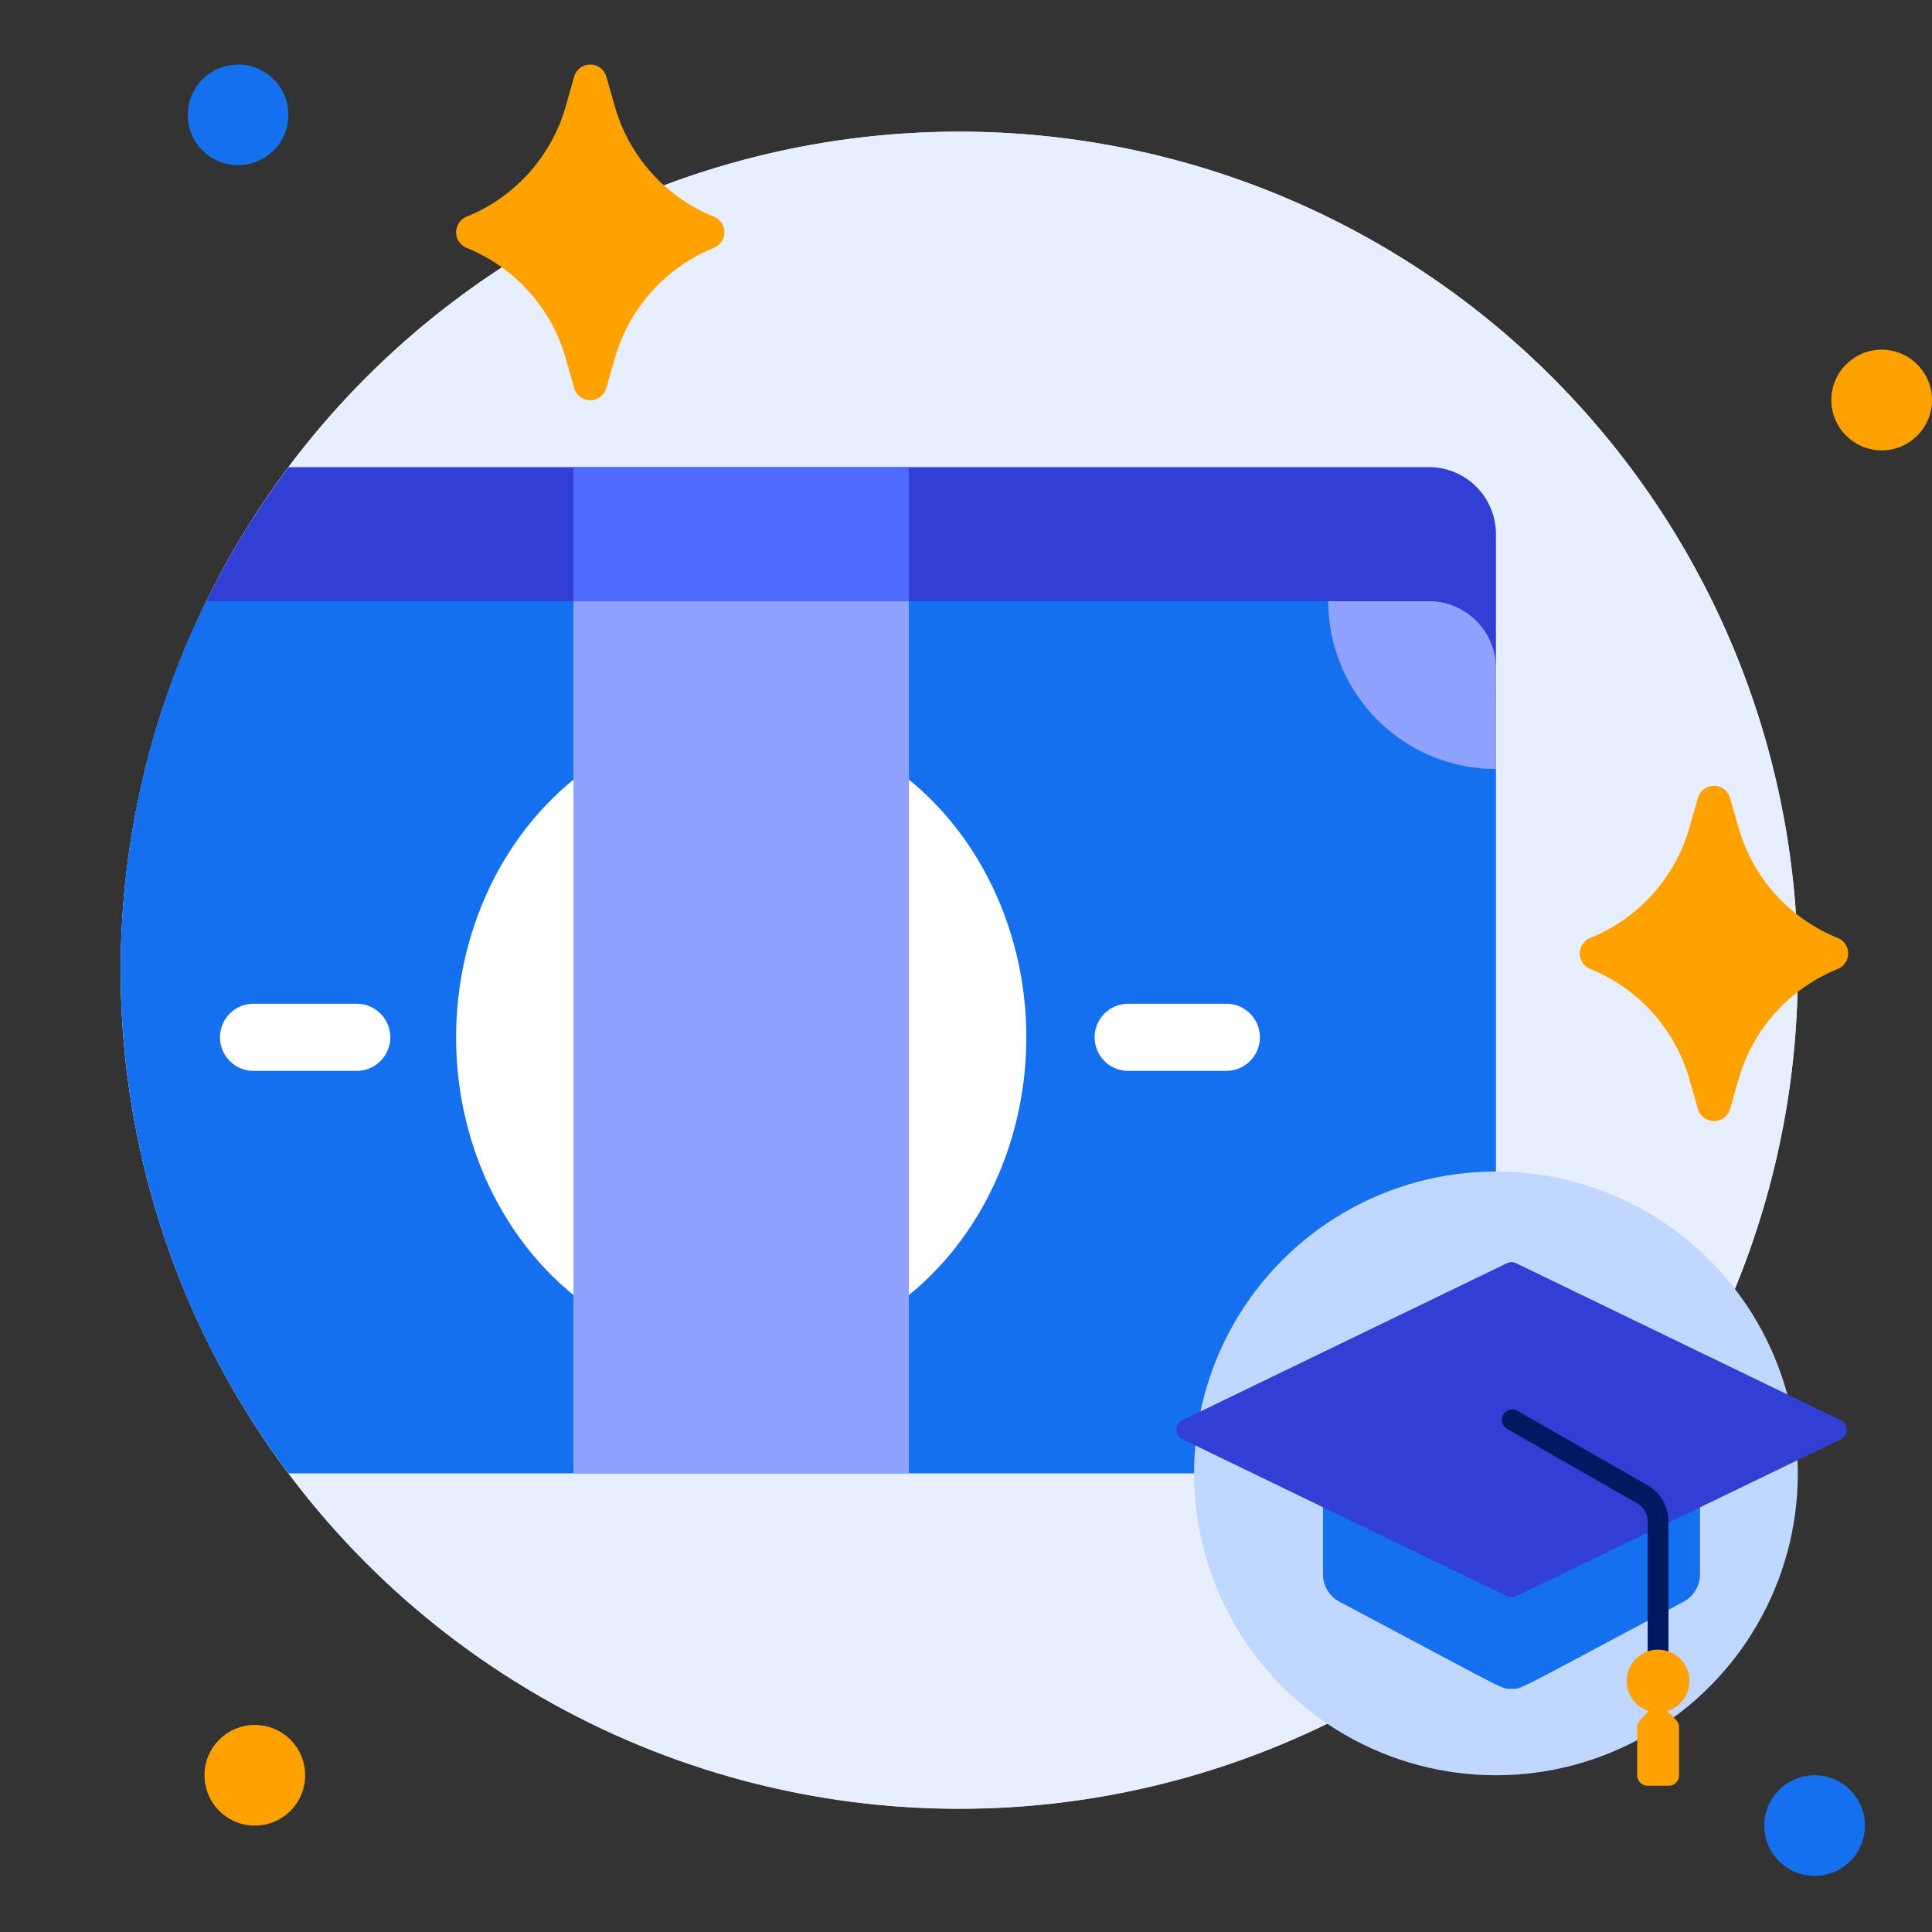
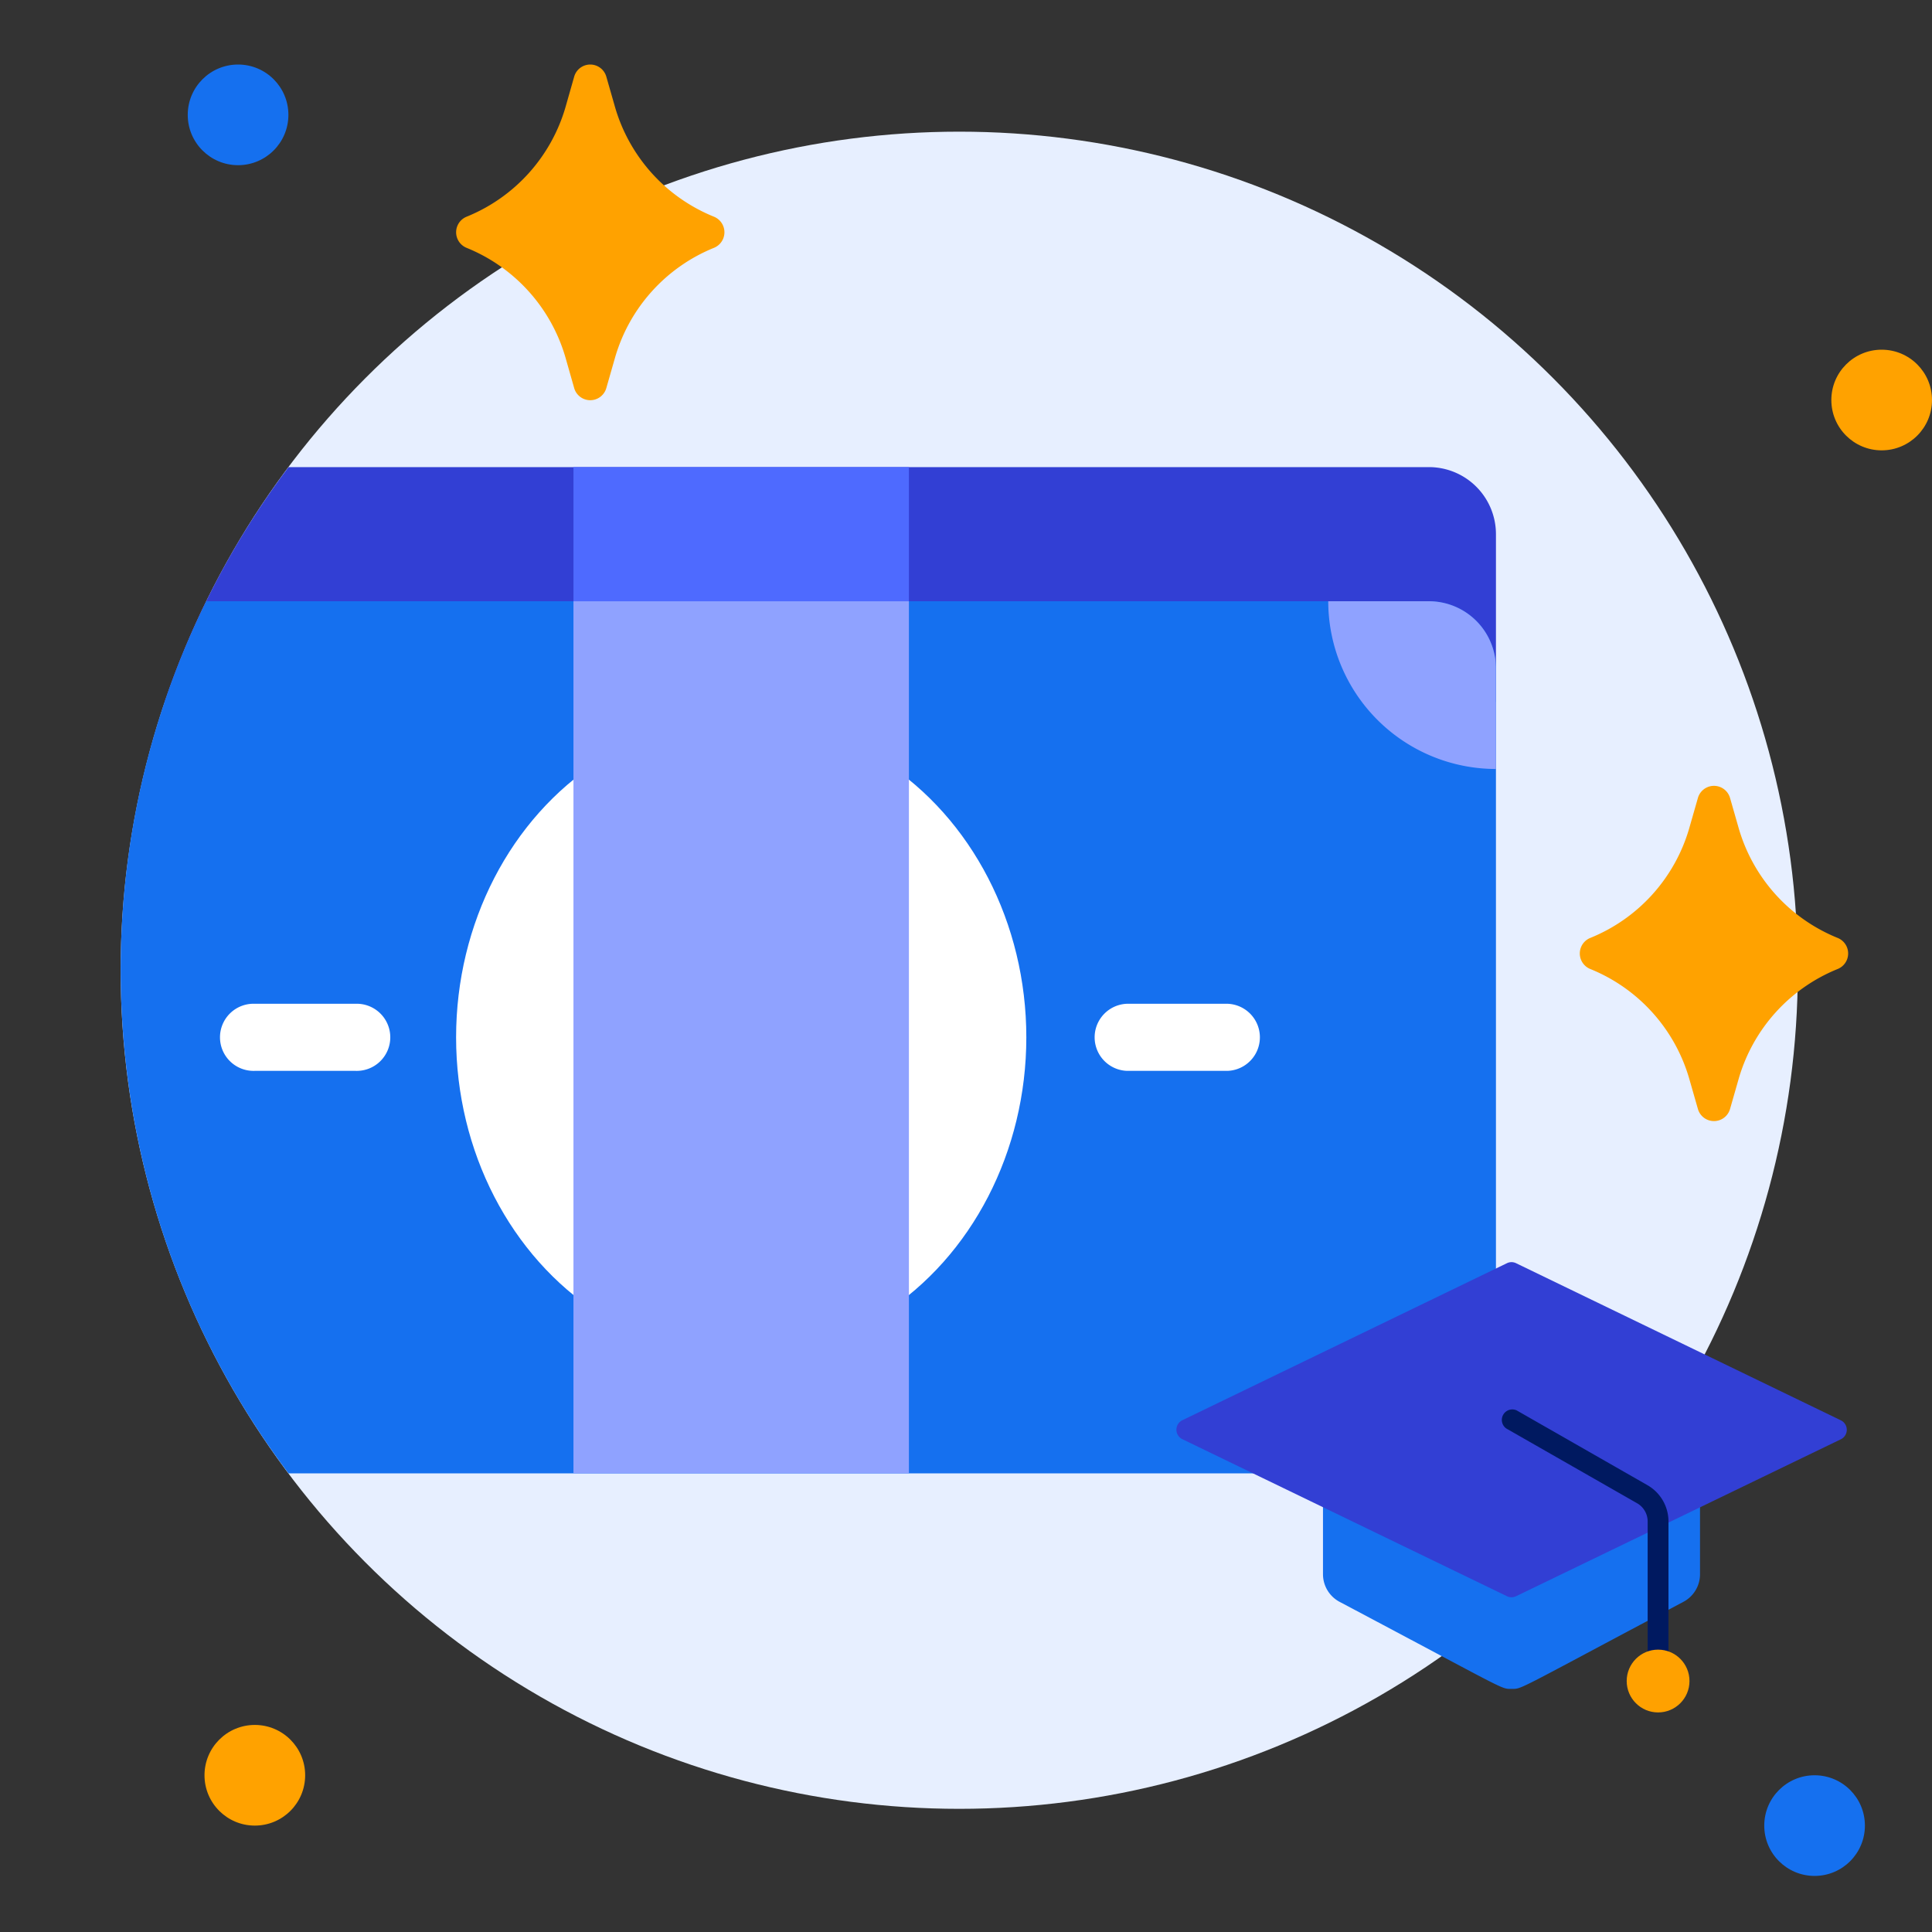
<svg xmlns="http://www.w3.org/2000/svg" id="Layer_1" data-name="Layer 1" viewBox="0 0 400 400">
  <rect x="0" y="0" width="400" height="400" fill="#333333" stroke="none" />
  <defs>
    <style>.cls-1{fill:#e7efff;}.cls-2{fill:#1570ef;}.cls-3{fill:#ffa200;}.cls-4{fill:#323fd4;}.cls-5{fill:#fff;}.cls-6{fill:#8fa2ff;}.cls-7{fill:#c0d7ff;}.cls-8{fill:#4e6aff;}.cls-9{fill:#001960;}.cls-10{fill:#ffa100;}</style>
  </defs>
  <circle class="cls-1" cx="198.6" cy="200.88" r="173.62" />
-   <path class="cls-1" d="M372.22,200.88A173.6,173.6,0,1,1,198.6,27.26,173.64,173.64,0,0,1,372.22,200.88Z" />
  <circle class="cls-2" cx="49.29" cy="23.78" r="10.42" />
  <circle class="cls-3" cx="389.58" cy="82.82" r="10.42" />
  <circle class="cls-2" cx="375.69" cy="377.97" r="10.42" />
  <circle class="cls-3" cx="52.76" cy="367.55" r="10.42" />
  <path class="cls-3" d="M380.45,200.63A35,35,0,0,0,360,223.27l-1.81,6.32a3.46,3.46,0,0,1-6.66,0l-1.81-6.32a35,35,0,0,0-20.45-22.64,3.47,3.47,0,0,1,0-6.45,35,35,0,0,0,20.45-22.64l1.81-6.32a3.46,3.46,0,0,1,6.66,0l1.81,6.32a35,35,0,0,0,20.45,22.64A3.47,3.47,0,0,1,380.45,200.63Z" />
  <path class="cls-4" d="M309.72,110.59v34.73H34.08A173.24,173.24,0,0,1,59.74,96.71H295.83A13.88,13.88,0,0,1,309.72,110.59Z" />
  <path class="cls-2" d="M309.72,138.37V291.16a13.89,13.89,0,0,1-13.89,13.89H59.74c-40.42-53.72-44.91-124.48-17-180.57H295.83A13.89,13.89,0,0,1,309.72,138.37Z" />
  <ellipse class="cls-5" cx="153.46" cy="214.77" rx="59.03" ry="65.98" />
  <path class="cls-6" d="M309.72,138.37v20.84A34.74,34.74,0,0,1,275,124.48h20.84A13.89,13.89,0,0,1,309.72,138.37Z" />
  <path class="cls-6" d="M309.72,270.33v20.83a13.89,13.89,0,0,1-13.89,13.89H275A34.74,34.74,0,0,1,309.72,270.33Z" />
-   <circle class="cls-7" cx="309.72" cy="305.05" r="62.5" />
  <rect class="cls-6" x="118.73" y="124.48" width="69.45" height="180.57" />
  <rect class="cls-8" x="118.73" y="96.71" width="69.45" height="27.78" />
  <path class="cls-5" d="M73.59,221.71H52.76a6.95,6.95,0,1,1,0-13.89H73.59a6.95,6.95,0,1,1,0,13.89Z" />
  <path class="cls-5" d="M254.16,221.71H233.32a6.95,6.95,0,0,1,0-13.89h20.84a6.95,6.95,0,0,1,0,13.89Z" />
  <path class="cls-3" d="M147.8,51.32A35,35,0,0,0,127.35,74l-1.81,6.32a3.46,3.46,0,0,1-6.67,0L117.07,74A35,35,0,0,0,96.62,51.32a3.48,3.48,0,0,1,0-6.46,35,35,0,0,0,20.45-22.64l1.8-6.32a3.46,3.46,0,0,1,6.67,0l1.81,6.32A35,35,0,0,0,147.8,44.86,3.48,3.48,0,0,1,147.8,51.32Z" />
  <path class="cls-2" d="M349.8,293.84H276.08a2.17,2.17,0,0,0-2.17,2.16v29.92a6.48,6.48,0,0,0,3.47,5.74c35.16,18.62,33.3,18,35.56,18s.37.66,35.56-18a6.47,6.47,0,0,0,3.47-5.74V296A2.17,2.17,0,0,0,349.8,293.84Z" />
  <path class="cls-4" d="M381.1,294.05l-67.22-32.52a2.14,2.14,0,0,0-1.88,0l-67.22,32.52a2.18,2.18,0,0,0,0,3.91L312,330.48a2.14,2.14,0,0,0,1.88,0L381.1,298A2.18,2.18,0,0,0,381.1,294.05Z" />
  <path class="cls-9" d="M343.29,348a2.17,2.17,0,0,1-2.16-2.17V315a4.34,4.34,0,0,0-2.19-3.77l-27.07-15.47A2.17,2.17,0,0,1,314,292l27.07,15.48a8.66,8.66,0,0,1,4.37,7.53v30.91A2.17,2.17,0,0,1,343.29,348Z" />
-   <path class="cls-10" d="M347.63,357.61v9.94a2.17,2.17,0,0,1-2.17,2.17h-4.33a2.17,2.17,0,0,1-2.17-2.17v-9.94c0-1.16.38-1.28,4.33-5.23C347.2,356.28,347.63,356.41,347.63,357.61Z" />
  <circle class="cls-10" cx="343.29" cy="348.04" r="6.5" />
</svg>